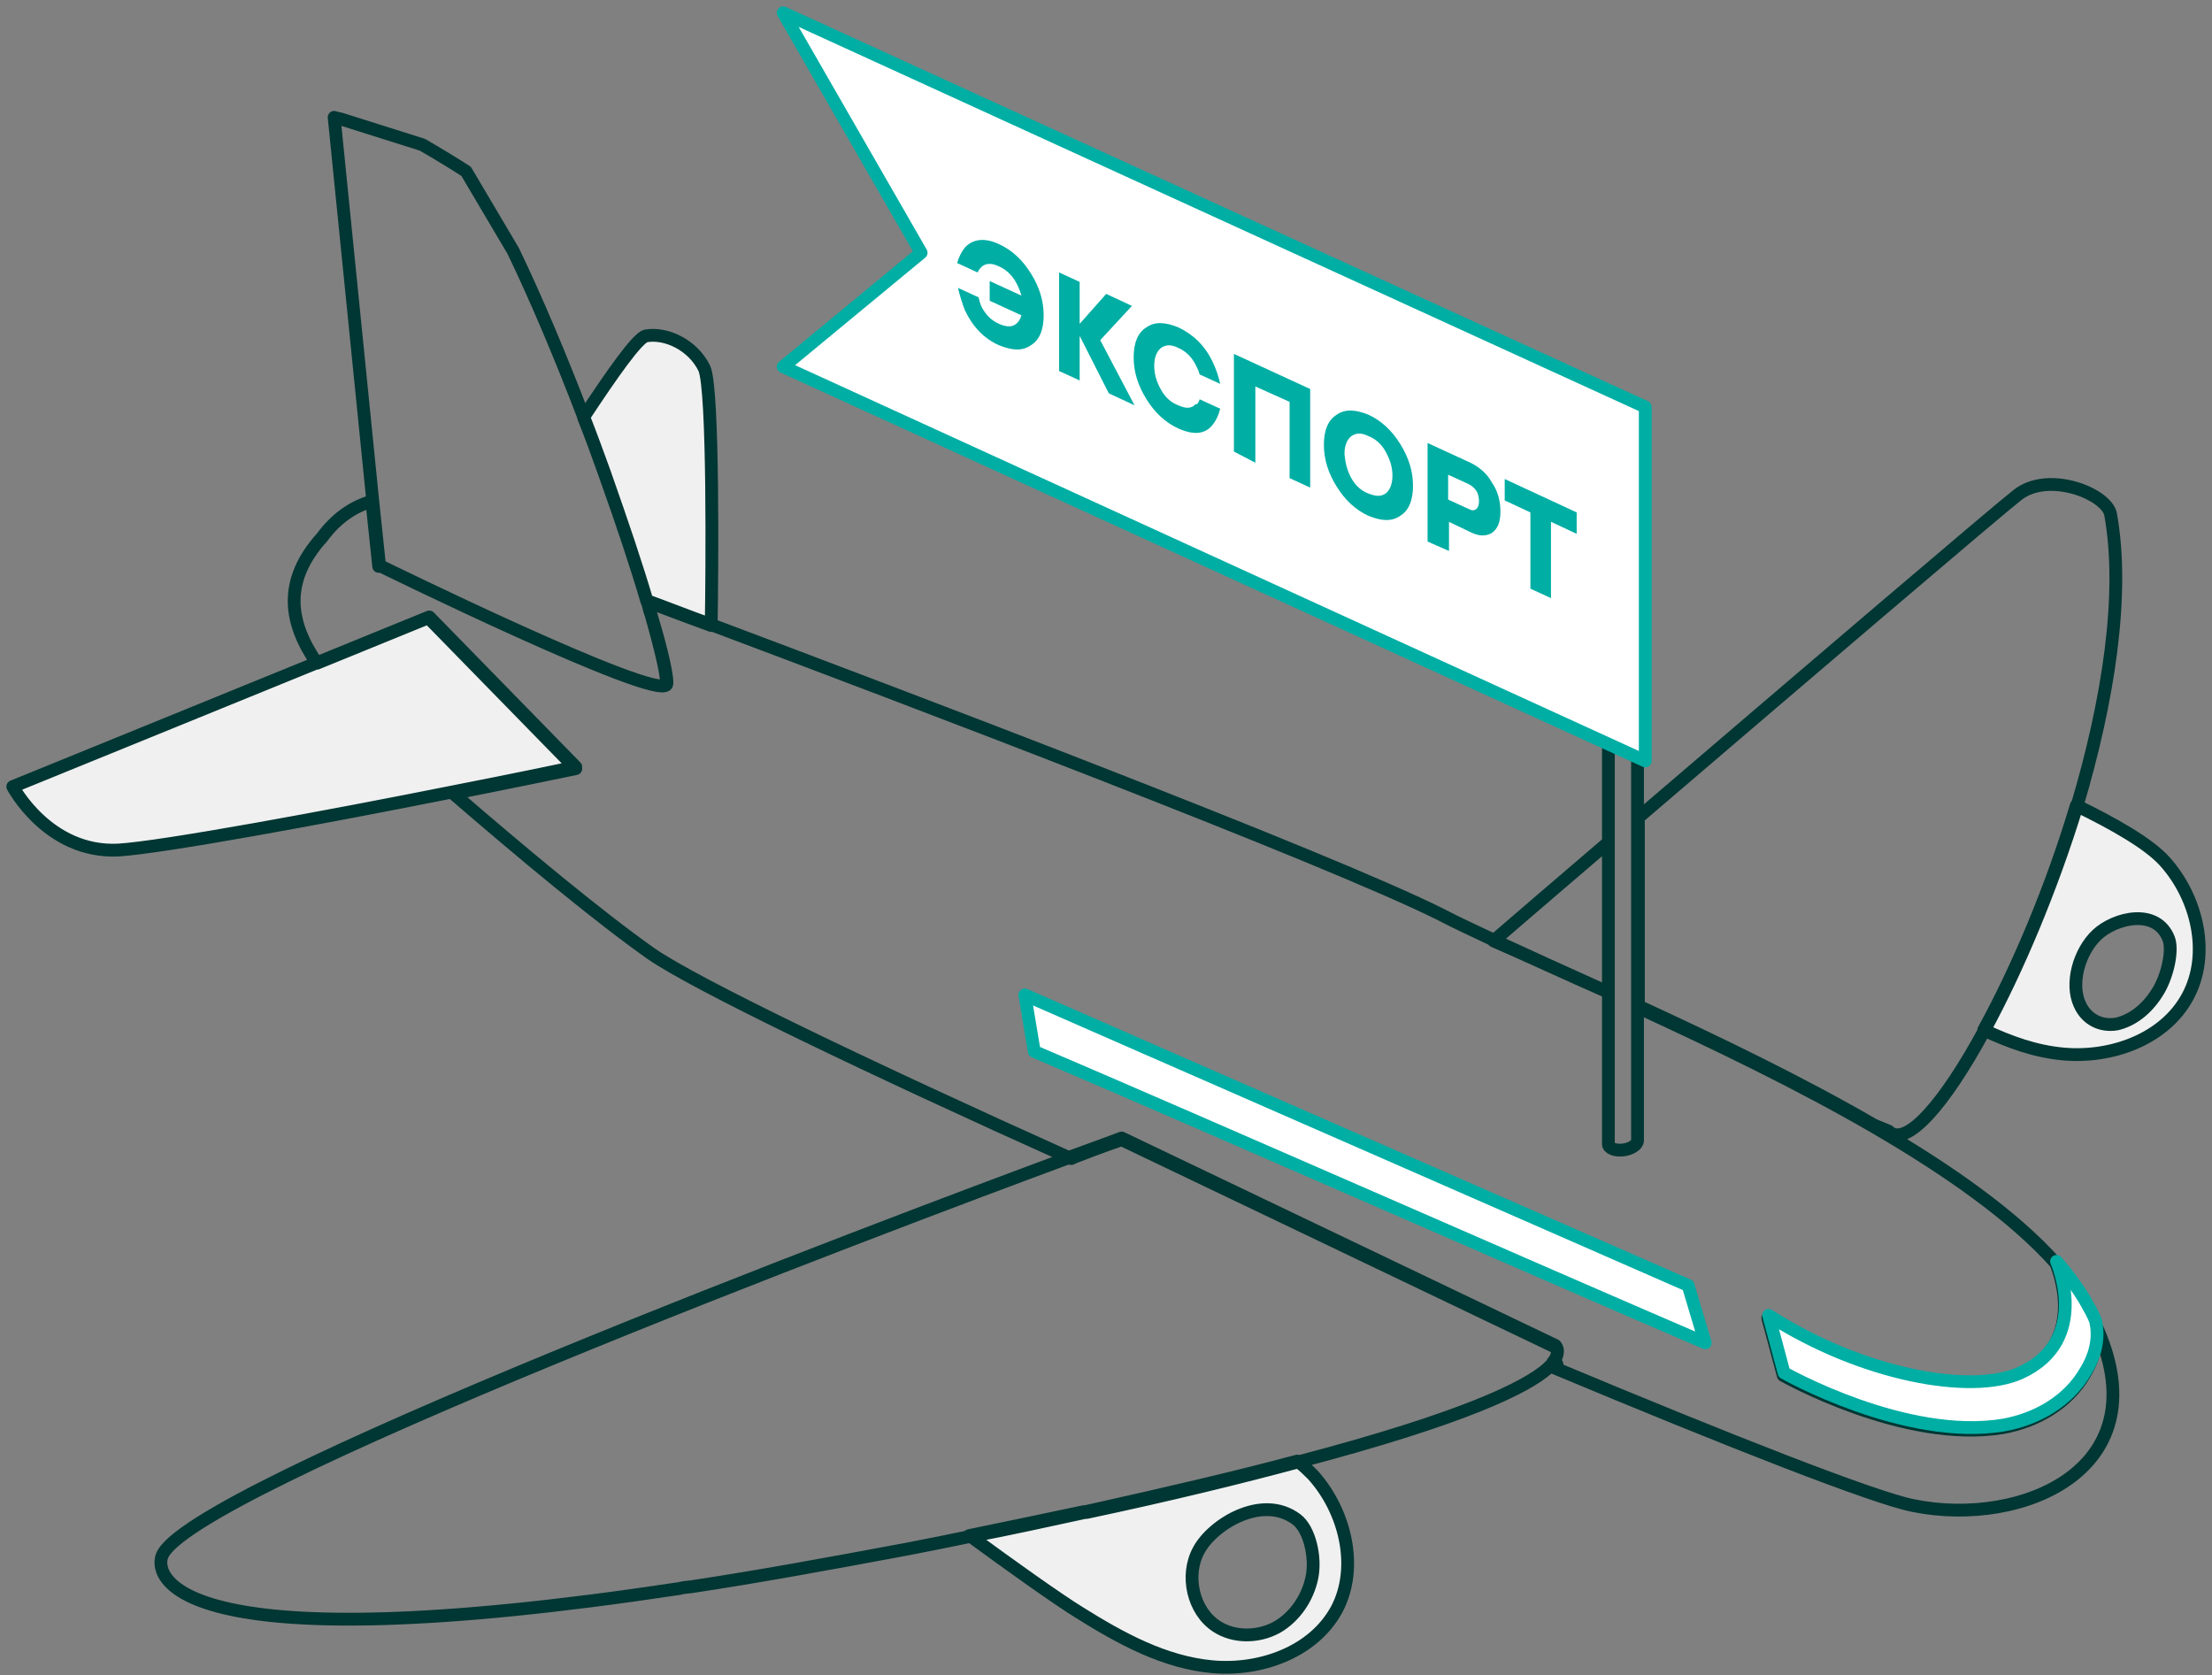
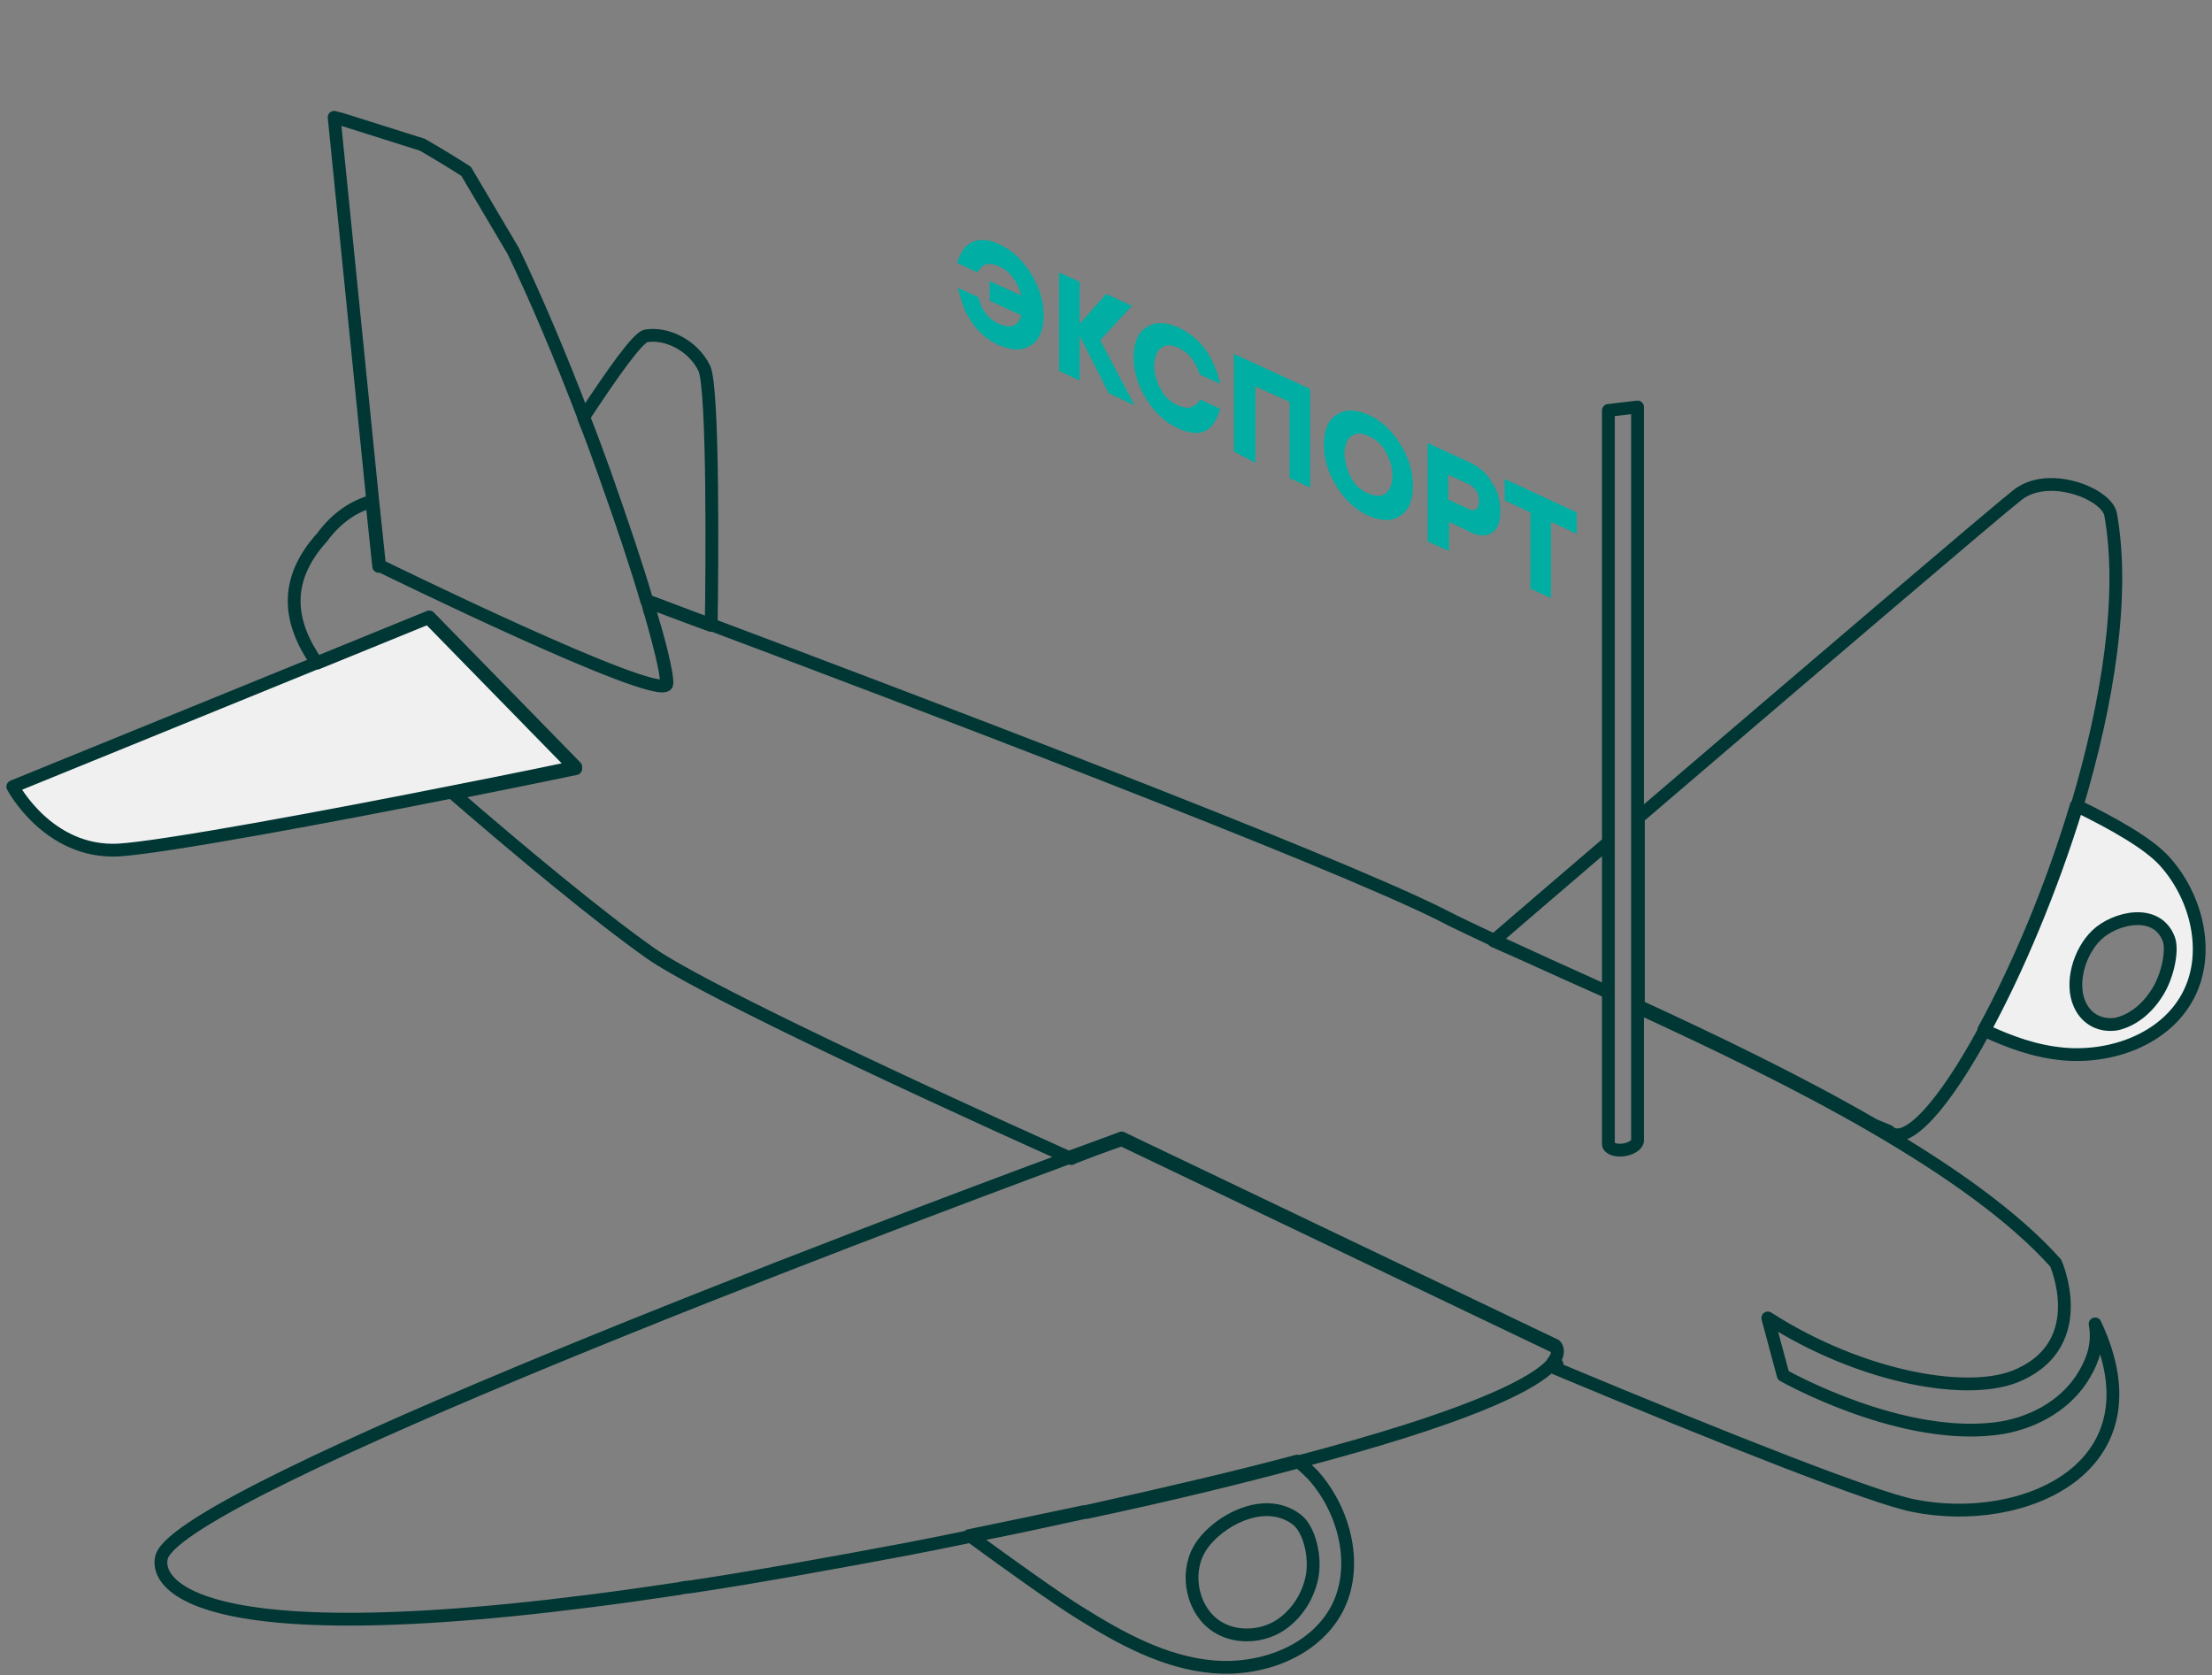
<svg xmlns="http://www.w3.org/2000/svg" width="173" height="131" viewBox="0 0 173 131" fill="none">
  <rect x="0" y="0" width="173" height="131" fill="#808080" stroke="none" />
  <path d="M24.771 51.837L1 61.519C1 61.519 3.748 66.747 9.244 66.479C12.729 66.278 26.066 63.798 35.449 61.922C40.422 60.951 44.243 60.145 44.924 60.001L33.505 48.316L24.792 51.868C24.785 51.858 24.778 51.848 24.771 51.837Z" fill="#F0F0F0" />
-   <path d="M47.378 37.258C48.652 40.877 49.791 44.228 50.595 46.976C51.735 47.378 53.41 48.048 55.622 48.852C55.622 48.853 55.623 48.853 55.623 48.853C55.69 44.995 55.819 30.413 55.086 28.813C54.214 27.004 52.137 25.998 50.528 26.267C49.86 26.4 47.857 29.268 45.652 32.609C46.249 34.135 46.78 35.596 47.311 37.057L47.378 37.258Z" fill="#F0F0F0" />
-   <path fill-rule="evenodd" clip-rule="evenodd" d="M84.843 118.286C82.038 118.887 79.1 119.554 75.897 120.156C75.906 120.16 75.916 120.162 75.929 120.162C78.945 122.374 82.698 125.055 84.441 126.127C87.658 128.138 91.076 130.014 94.829 130.35C98.582 130.685 102.737 129.21 104.547 125.859C106.289 122.575 105.217 118.152 102.67 115.337C102.356 115.022 101.982 114.649 101.549 114.327C101.543 114.328 101.537 114.33 101.531 114.332C97.04 115.538 91.612 116.878 84.977 118.286H84.843ZM99.855 127.267C101.263 126.462 102.268 124.988 102.603 123.379C102.938 121.771 102.402 119.559 101.397 118.822C98.716 116.811 94.829 119.224 93.757 121.235C92.684 123.178 93.287 125.993 95.164 127.2C96.504 128.071 98.381 128.071 99.855 127.267Z" fill="#F0F0F0" />
  <path fill-rule="evenodd" clip-rule="evenodd" d="M155.214 80.553C155.21 80.561 155.205 80.57 155.201 80.578C157.194 81.505 159.188 82.231 161.38 82.43C165.133 82.765 169.289 81.29 171.098 77.939C172.908 74.588 171.836 70.165 169.289 67.35C168.024 65.952 165.305 64.422 162.444 63.022C160.434 69.58 157.758 75.869 155.214 80.553ZM165.536 80.084C166.742 79.816 167.881 78.945 168.686 77.671C169.49 76.465 169.959 74.387 169.624 73.449C168.686 70.969 165.402 71.773 163.994 73.114C162.587 74.454 161.916 76.934 162.654 78.543C163.19 79.749 164.329 80.285 165.536 80.084Z" fill="#F0F0F0" />
  <path d="M50.93 48.115C50.796 47.78 50.729 47.378 50.595 46.976M50.93 48.115C51.869 51.198 52.271 53.276 52.137 53.544C51.266 54.817 29.685 44.228 29.685 44.228L29.149 39.135L26.133 9.176C26.133 9.176 26.334 9.243 26.669 9.31L33.036 11.321C34.309 12.058 35.516 12.795 36.454 13.399L40.14 19.631C41.95 23.385 43.893 28.009 45.636 32.566C45.641 32.581 45.647 32.594 45.652 32.609M50.93 48.115C50.796 47.713 50.729 47.378 50.595 46.976M50.93 48.115C51.802 51.198 52.271 53.276 52.07 53.544M50.595 46.976C49.791 44.228 48.652 40.877 47.378 37.258L47.311 37.057C46.78 35.596 46.249 34.135 45.652 32.609M50.595 46.976C51.735 47.378 53.41 48.048 55.622 48.852C55.622 48.853 55.623 48.853 55.623 48.853M125.792 77.604C122.508 76.13 119.425 74.722 116.812 73.516C115.27 72.779 113.93 72.176 112.79 71.573C103.877 67.082 69.899 54.215 55.623 48.853M125.792 77.604V65.876C122.039 69.093 118.822 71.841 116.812 73.583C119.425 74.722 122.441 76.13 125.792 77.604ZM29.618 44.295L29.082 39.202C27.674 39.604 26.334 40.475 25.195 42.016C22.055 45.49 22.644 48.764 24.771 51.837M128.138 78.811C134.103 81.558 140.671 84.709 146.569 88.127C152.333 91.478 157.493 95.097 160.777 98.783C160.777 98.783 163.525 104.949 157.962 107.496C154.142 109.305 145.563 107.764 138.258 103.072L139.465 107.563C139.465 107.563 148.914 112.924 156.622 111.651C159.236 111.182 161.715 109.774 163.056 107.428C163.726 106.289 164.128 105.016 163.86 103.541C169.155 114.801 158.23 119.492 149.652 117.75C146.569 117.146 135.309 112.723 121.369 106.892C121.503 106.825 121.637 106.758 121.771 106.691C121.637 106.624 121.57 106.624 121.436 106.557C122.106 105.753 121.637 105.351 121.637 105.351L87.725 89.132C87.725 89.132 86.317 89.601 83.904 90.539C83.838 90.606 83.838 90.606 83.77 90.606C67.82 83.435 54.415 77.001 50.93 74.588C46.842 71.707 40.877 66.747 35.449 62.056C40.877 60.983 45.032 60.112 45.032 60.112L44.924 60.001M84.843 118.286C84.91 118.286 84.977 118.286 84.977 118.286M84.843 118.286C82.038 118.887 79.1 119.554 75.897 120.156M84.843 118.286H84.977M84.977 118.286C91.612 116.878 97.04 115.538 101.531 114.332C101.537 114.33 101.543 114.328 101.549 114.327M24.771 51.837L1 61.519C1 61.519 3.748 66.747 9.244 66.479C12.729 66.278 26.066 63.798 35.449 61.922C40.422 60.951 44.243 60.145 44.924 60.001M24.771 51.837C24.778 51.848 24.785 51.858 24.792 51.868L33.505 48.316L44.924 60.001M24.771 51.837L24.859 51.801L33.572 48.249L45.032 59.978C45.032 59.978 44.996 59.986 44.924 60.001M55.623 48.853C55.69 44.995 55.819 30.413 55.086 28.813C54.214 27.004 52.137 25.998 50.528 26.267C49.86 26.4 47.857 29.268 45.652 32.609M55.623 48.853C55.623 48.876 55.622 48.898 55.622 48.919C53.41 48.115 51.668 47.445 50.595 47.043C49.791 44.295 48.652 40.877 47.378 37.325L47.311 37.124C46.775 35.649 46.239 34.108 45.636 32.633C45.641 32.625 45.647 32.617 45.652 32.609M75.897 120.156C75.906 120.16 75.916 120.162 75.929 120.162C78.945 122.374 82.698 125.055 84.441 126.127C87.658 128.138 91.076 130.014 94.829 130.35C98.582 130.685 102.737 129.21 104.547 125.859C106.289 122.575 105.217 118.152 102.67 115.337C102.356 115.022 101.982 114.649 101.549 114.327M75.897 120.156C75.86 120.139 75.849 120.095 75.795 120.095C79.012 119.425 81.961 118.822 84.776 118.219C84.776 118.219 84.843 118.219 84.91 118.219C91.545 116.744 96.974 115.471 101.464 114.265C101.493 114.285 101.521 114.306 101.549 114.327M75.897 120.156C75.885 120.158 75.874 120.16 75.862 120.162C74.254 120.498 72.578 120.833 70.835 121.168C64.737 122.307 59.241 123.312 54.348 124.05C54.013 124.117 53.678 124.117 53.343 124.184C53.276 124.184 53.142 124.251 53.008 124.251C13.935 130.148 12.058 123.446 12.662 121.704C14.538 116.476 68.557 96.102 83.77 90.472C83.838 90.405 83.838 90.405 83.904 90.405C86.317 89.534 87.725 88.998 87.725 88.998L121.637 105.217C121.637 105.217 122.106 105.619 121.503 106.49C121.436 106.624 121.369 106.691 121.302 106.758C121.235 106.825 121.168 106.892 121.034 107.026C119.359 108.5 114.537 110.911 101.549 114.327M155.201 80.578C155.205 80.57 155.21 80.561 155.214 80.553C157.758 75.869 160.434 69.58 162.444 63.022M155.201 80.578C157.194 81.505 159.188 82.231 161.38 82.43C165.133 82.765 169.289 81.29 171.098 77.939C172.908 74.588 171.836 70.165 169.289 67.35C168.024 65.952 165.305 64.422 162.444 63.022M155.201 80.578C155.183 80.57 155.165 80.561 155.147 80.553C157.761 75.795 160.442 69.495 162.386 62.994C162.405 63.003 162.425 63.013 162.444 63.022M155.201 80.578C152.056 86.394 149.047 89.8 147.708 88.462L146.569 87.993C140.671 84.575 134.103 81.424 128.138 78.677V63.932C140.269 53.544 156.287 39.872 157.761 38.732C160.174 36.789 164.731 38.598 165.066 40.207C166.206 46.507 164.865 54.884 162.453 62.994C162.45 63.003 162.447 63.013 162.444 63.022M168.686 77.671C167.881 78.945 166.742 79.816 165.536 80.084C164.329 80.285 163.19 79.749 162.654 78.543C161.916 76.934 162.587 74.454 163.994 73.114C165.402 71.773 168.686 70.969 169.624 73.449C169.959 74.387 169.49 76.465 168.686 77.671ZM102.603 123.379C102.268 124.988 101.263 126.462 99.855 127.267C98.381 128.071 96.504 128.071 95.164 127.2C93.287 125.993 92.684 123.178 93.757 121.235C94.829 119.224 98.716 116.811 101.397 118.822C102.402 119.559 102.938 121.771 102.603 123.379ZM128.071 31.829V89.199C128.071 89.534 127.535 89.869 126.932 89.936C126.329 90.003 125.792 89.802 125.792 89.467V32.097L128.071 31.829Z" stroke="#003633" stroke-miterlimit="10" stroke-linecap="round" stroke-linejoin="round" />
-   <path d="M132.026 100.526L80.152 77.806L80.889 82.229C94.695 88.127 119.627 99.118 133.366 105.016L132.026 100.526ZM163.123 107.228C161.783 109.573 159.303 110.981 156.689 111.45C148.982 112.723 139.532 107.362 139.532 107.362L138.326 102.871C145.631 107.563 154.21 109.104 158.03 107.362C163.593 104.815 160.845 98.649 160.845 98.649C161.716 99.654 162.453 100.66 163.056 101.665C163.391 102.268 163.727 102.804 163.928 103.407C163.928 103.407 163.928 103.407 163.928 103.475C164.196 104.815 163.794 106.155 163.123 107.228ZM72.042 19.766L61.252 1L128.675 31.829V59.509L61.252 28.68L72.042 19.766Z" fill="white" stroke="#00AEA4" stroke-miterlimit="10" stroke-linecap="round" stroke-linejoin="round" />
  <path d="M74.924 22.514L76.532 23.252C76.599 23.52 76.666 23.788 76.8 24.056C77.135 24.659 77.537 25.061 78.141 25.329C78.744 25.597 79.213 25.597 79.548 25.262C79.682 25.128 79.816 24.927 79.883 24.659L77.403 23.52V21.978L79.883 23.117C79.816 22.849 79.682 22.514 79.548 22.246C79.213 21.576 78.744 21.107 78.141 20.839C77.604 20.571 77.135 20.571 76.8 20.839C76.666 20.973 76.532 21.107 76.465 21.308L74.856 20.571C74.99 20.102 75.192 19.699 75.46 19.364C76.063 18.694 77.001 18.56 78.141 19.096C79.146 19.565 79.95 20.303 80.62 21.375C81.29 22.447 81.626 23.52 81.626 24.659C81.626 25.798 81.29 26.602 80.62 27.005C79.95 27.474 79.146 27.407 78.141 27.005C76.934 26.468 76.063 25.53 75.46 24.257C75.259 23.721 75.058 23.117 74.924 22.514ZM82.832 29.015V21.308L84.44 22.045V25.329L86.518 22.983L88.529 23.922L86.049 26.602L88.73 31.696L86.719 30.758L84.44 26.267V29.753L82.832 29.015ZM93.823 31.227L95.432 31.964C95.298 32.5 95.097 32.903 94.829 33.238C94.225 33.975 93.354 34.042 92.148 33.506C91.142 33.036 90.338 32.299 89.668 31.227C88.998 30.155 88.663 29.082 88.663 27.943C88.663 26.804 88.998 25.999 89.668 25.597C90.338 25.128 91.142 25.195 92.148 25.597C93.287 26.133 94.225 27.005 94.829 28.278C95.097 28.814 95.298 29.417 95.432 30.021L93.823 29.283C93.756 29.015 93.622 28.747 93.488 28.479C93.153 27.876 92.751 27.474 92.148 27.206C91.612 26.938 91.21 26.938 90.807 27.206C90.472 27.474 90.271 27.943 90.271 28.613C90.271 29.283 90.472 29.887 90.807 30.49C91.142 31.093 91.612 31.495 92.148 31.696C92.751 31.964 93.153 31.964 93.488 31.629C93.689 31.629 93.756 31.428 93.823 31.227ZM96.504 35.315V27.675L102.469 30.423V38.13L100.86 37.393V31.428L98.18 30.222V36.187L96.504 35.315ZM109.506 40.342C108.836 40.811 108.032 40.744 107.026 40.342C106.021 39.873 105.217 39.135 104.547 38.063C103.876 36.991 103.541 35.918 103.541 34.779C103.541 33.64 103.876 32.835 104.547 32.433C105.217 31.964 106.021 32.031 107.026 32.433C108.032 32.903 108.836 33.64 109.506 34.712C110.176 35.784 110.511 36.857 110.511 37.996C110.511 39.135 110.176 39.94 109.506 40.342ZM105.686 37.393C106.021 37.996 106.49 38.398 107.026 38.599C107.562 38.8 107.965 38.867 108.367 38.599C108.702 38.331 108.903 37.862 108.903 37.192C108.903 36.522 108.702 35.918 108.367 35.315C108.032 34.712 107.562 34.31 107.026 34.109C106.49 33.841 106.088 33.841 105.686 34.109C105.351 34.377 105.15 34.846 105.15 35.516C105.217 36.187 105.351 36.79 105.686 37.393ZM111.651 42.352V34.645L115.002 36.187C115.672 36.522 116.275 36.991 116.677 37.728C117.146 38.398 117.348 39.202 117.348 40.007C117.348 40.811 117.146 41.347 116.677 41.682C116.208 41.95 115.672 41.95 115.002 41.615L113.326 40.811V43.09L111.651 42.352ZM113.259 39.068L114.868 39.806C115.136 39.94 115.27 39.94 115.471 39.806C115.605 39.672 115.672 39.471 115.672 39.202C115.672 38.934 115.605 38.599 115.471 38.398C115.337 38.197 115.136 37.996 114.868 37.862L113.259 37.125V39.068ZM119.693 46.038V40.074L117.683 39.135V37.46L123.312 40.074V41.749L121.302 40.811V46.776L119.693 46.038Z" fill="#00AEA4" />
</svg>